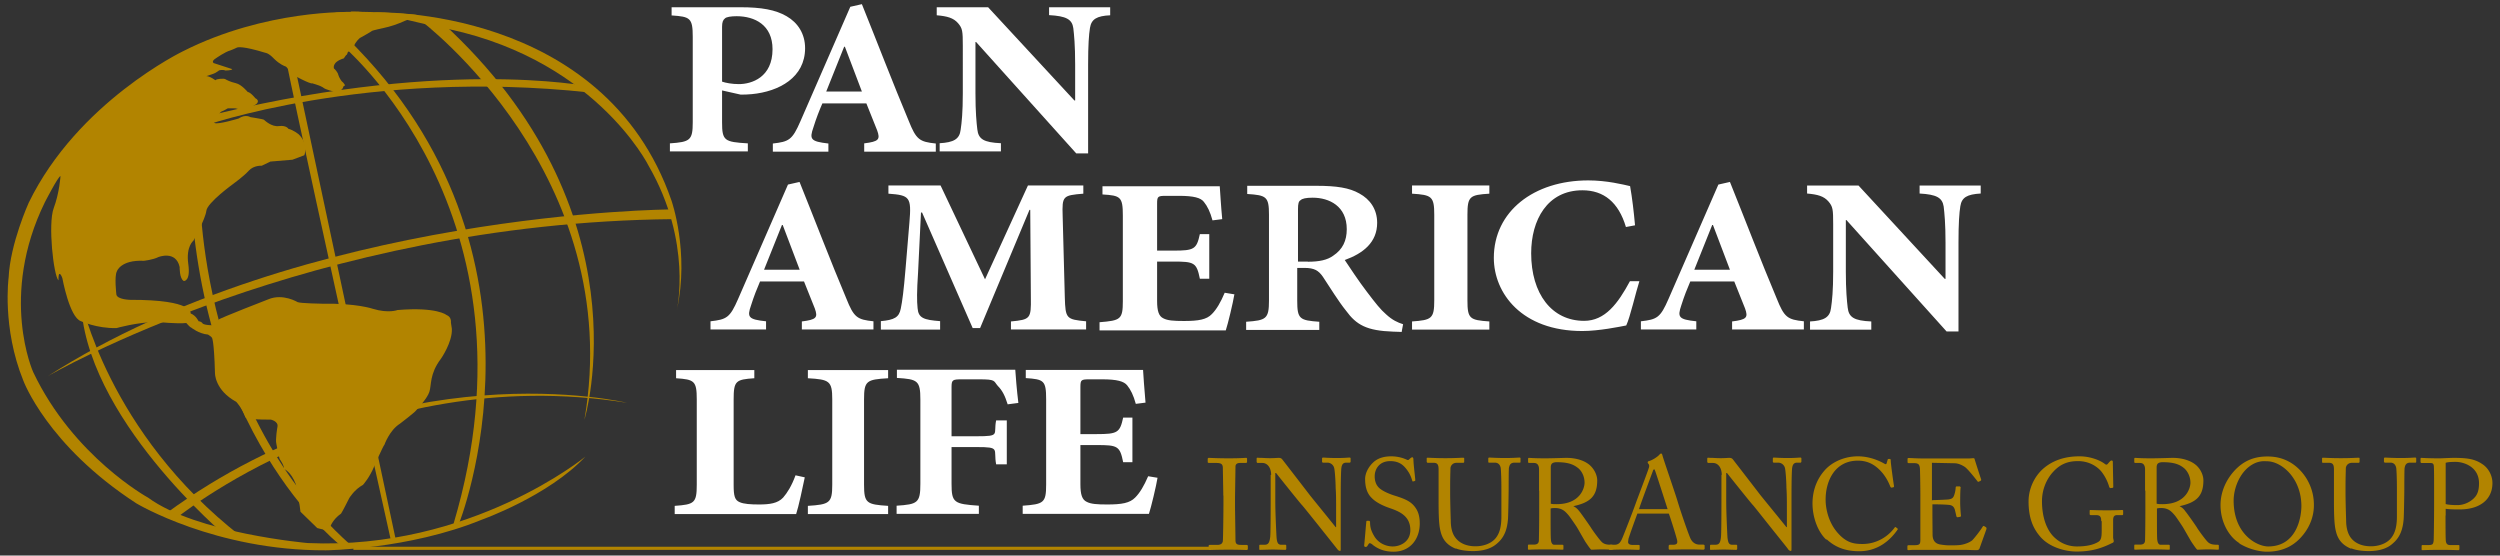
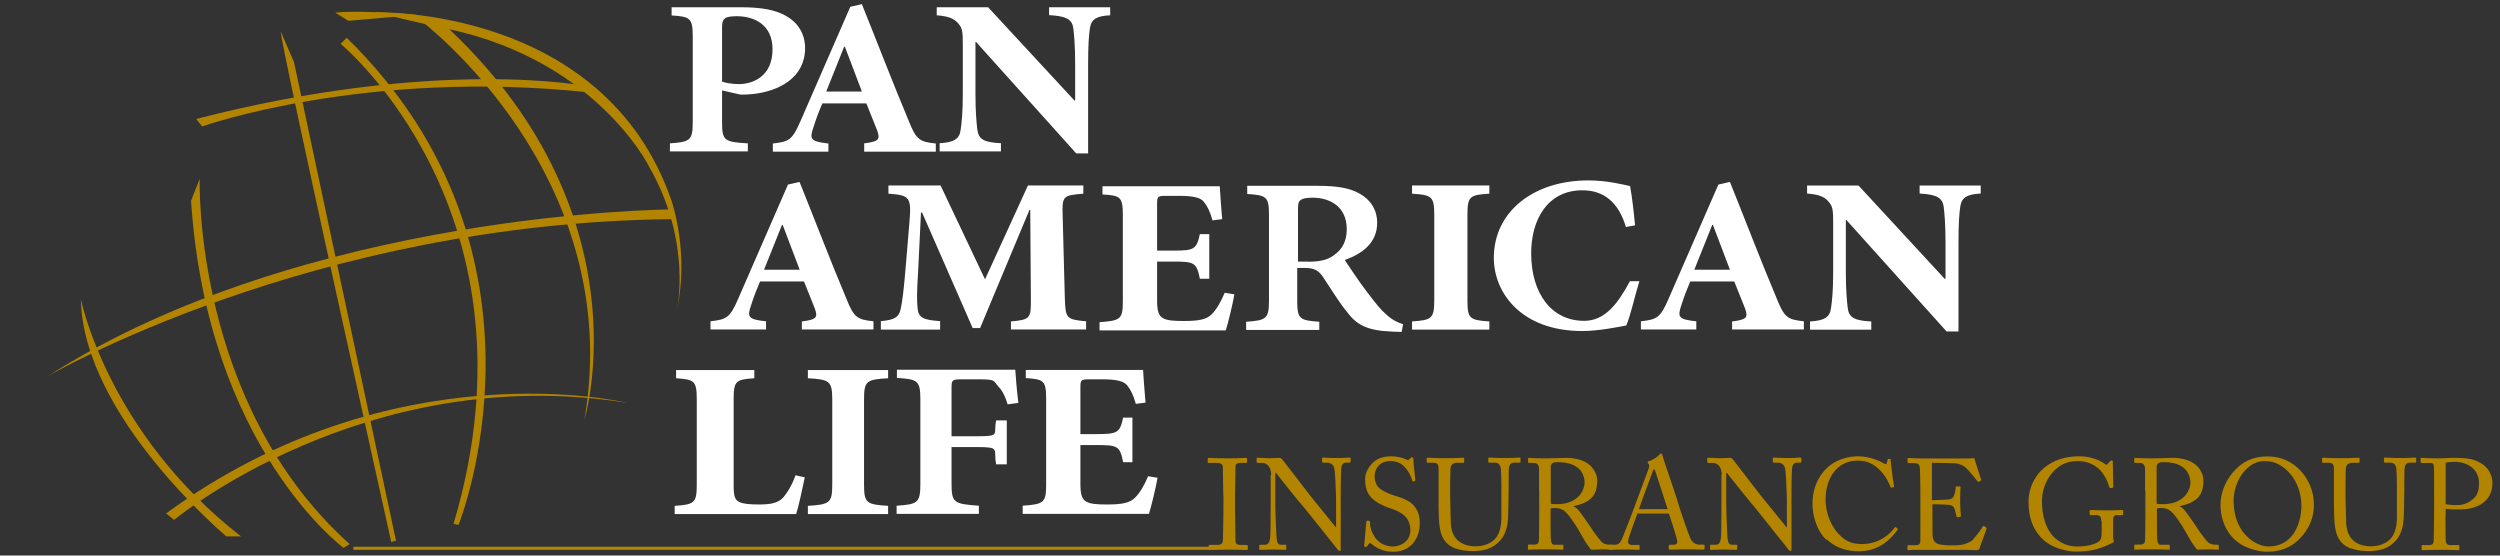
<svg xmlns="http://www.w3.org/2000/svg" id="Capa_1" data-name="Capa 1" viewBox="0 0 162 36">
  <rect x="0" y="0" width="162" height="36" fill="#333333" stroke="none" />
  <defs>
    <style>.cls-1{fill-rule:evenodd}.cls-1,.cls-2{fill:#b28400}.cls-3{fill:#fff}</style>
  </defs>
-   <path d="M22.73.78S17.23.6 11.86 3.32c0 0-6.83 3.29-10 9.82 0 0-1.2 2.65-1.3 4.84 0 0-.44 3.25.95 6.68 0 0 1.54 4.2 7.33 7.96 0 0 5.11 3.07 12.27 3.04 0 0 5.35-.04 10.1-1.98 0 0 4.32-1.53 6.72-4.09 0 0-7.39 6.07-17.99 5.6 0 0-7.19-.63-10.34-2.94 0 0-4.85-2.66-7.45-8.14 0 0-2.22-4.93.76-11.01 0 0 .87-1.69 1.01-1.69 0 0-.06 1.06-.44 2.08s-.01 4.37.31 4.68c0 0-.02-.42.07-.42s.18.27.18.27.46 2.54 1.2 2.79c0 0 1.02.48 2.31.45 0 0 1.31-.38 2.62-.4 0 0 1.32.14 1.9.07 0 0 .25.29.31.29 0 0 .5.41 1.1.46 0 0 .25.16.25.2 0 0 .14.09.2 2.29 0 0-.03 1.1 1.38 1.87 0 0 .37.39.59.99 0 0-.06.17 1.65.16 0 0 .5.11.43.46 0 0-.15.83-.07 1.12 0 0 .16.86.21.97 0 0 .31.43.28.65 0 0 .45.15.77.99 0 0 .29 1.51.3 1.78l1.09 1.06s.49.13.55.11l.26-.12s.15-.53.73-.93c0 0 .1-.14.53-1 0 0 .33-.56.89-.86 0 0 .42-.46.72-1.18 0 0 .58-1.34.67-1.42 0 0 .33-.94 1-1.36 0 0 .96-.73 1.05-.86 0 0 .72-.76.86-1.2.15-.44 0-1.16.75-2.15 0 0 .75-1.07.71-1.94l-.06-.4c0-.06.04-.37-.29-.5 0 0-.61-.53-3.17-.32 0 0-.58.23-1.6-.08 0 0-1.05-.37-3.31-.33 0 0-1.35-.02-1.56-.1 0 0-.95-.58-1.89-.19 0 0-3.2 1.24-3.23 1.32 0 0-.22.35-.35.37 0 0-.61 0-.7-.13-.1-.14-.25-.13-.25-.13s-.17-.38-.52-.51c0 0 .23-.89-3.9-.88 0 0-.86-.01-.91-.35 0 0-.14-1.17.03-1.49 0 0 .23-.76 1.75-.69 0 0 .58-.06.94-.24 0 0 1.13-.46 1.38.64 0 0-.02.76.27.91 0 0 .45.04.29-1.1-.16-1.14.33-1.51.33-1.51s.78-1.41.84-1.94c.06-.53 1.75-1.75 1.75-1.75s.68-.49 1-.85c.33-.36.84-.32.84-.32l.56-.27 1.43-.12.77-.29s.29-.71-.36-1.35c0 0-.35-.29-.67-.36 0 0-.13-.24-.61-.18-.48.07-.93-.37-.98-.41-.04-.04-.88-.17-.88-.17s-.31-.21-.76.09c0 0-1.35.41-1.56.29-.21-.11.42-.76.48-.76s.38-.19.38-.19h.49s.4.12.62.09c.22-.03.74-.35.75-.38 0 0 .25-.2-.08-.37 0 0-.3-.38-.49-.4 0 0-.4-.49-.77-.57-.38-.09-.6-.21-.68-.26-.07-.05-.54-.04-.65.07 0 0-.31-.25-.58-.27 0 0 .5-.15.57-.2 0 0 .24-.14.24-.16s.27-.07.43 0c0 0 .4 0 .44-.09l-1.2-.39s-.2-.11.15-.32c0 0 .6-.42.92-.5 0 0 .38-.15.42-.18.04-.03.35-.13 1.85.33 0 0 .2 0 .56.38.37.37.7.49.74.5.04 0 .15.11.49.55 0 0 1.13.62 1.26.55l.43.14s.23.09.32.17c.1.08.64.24.73.23 0 0 .46.02.53-.34 0 0 .11-.05.1-.09 0 0-.11-.18-.16-.2-.05-.02-.23-.3-.27-.46-.03-.17-.24-.39-.28-.41 0 0-.17-.41.64-.66 0 0 .16-.25.18-.23.02.02.08-.18.08-.18s.37-.19.41-.4c.05-.21.35-.52.41-.53 0 0 .7-.39.73-.43.03-.04.74-.19.74-.19s.55-.11 1.08-.33c.52-.22.78-.35.93-.25 0 0-2.95-.52-4.11-.49Z" class="cls-1" />
  <path d="M24.25.8S39.13.32 43.51 12.99c0 0 1.18 3.34.35 7.1 0 0 1.02-4.4-1.82-9.33 0 0-3.59-7.24-13.86-9.05 0 0-3.72-.88-3.94-.9Z" class="cls-1" />
  <path d="M27.26 1.33S40.61 11.34 37.87 27.2c0 0 4.16-13.53-9.24-25.76l-1.37-.11ZM22.07 2.84s13.32 10.96 7.32 31.1l.32.08s7.1-17.53-7.24-31.57l-.4.39ZM25.35 35.11s-7.16-32.2-7.16-33.07l.86 1.98 6.61 31.02-.31.08ZM12.94 11.58s-.45 14.55 9.72 23.68l-.4.24s-8.83-6.52-9.88-22.49l.56-1.42ZM5.24 19.38s1.71 8.63 10.38 15.38h-.95s-9.3-7.79-9.43-15.38Z" class="cls-2" />
  <path d="M13.11 8.19s10.61-3.76 25.07-2.2l-.08-.4s-9.72-1.93-25.39 2.12l.39.48ZM3.09 24.38S20.1 14.43 43.61 14.2l-.1-.63s-23.72.12-40.42 10.81ZM11.28 33.69S23.65 23.4 40.62 26.1c0 0-15.06-3.64-29.86 7.17l.52.42Z" class="cls-2" />
  <path d="M27.02.96S23.28.63 21.73.82l.84.53 4.45-.39Z" class="cls-1" />
  <path d="M48 .47c1.32 0 2.25.16 2.97.58.73.42 1.2 1.14 1.2 2.07 0 1.9-1.68 2.81-3.45 2.98-.26.03-.54.03-.73.03l-1.2-.27v2.06c0 1.2.15 1.28 1.67 1.37v.52h-5.05v-.52c1.31-.09 1.48-.2 1.48-1.37V2.39c0-1.23-.17-1.31-1.37-1.39V.47H48Zm-1.21 4.82c.23.08.64.16 1.09.16.83 0 2.18-.44 2.18-2.26 0-1.58-1.16-2.14-2.33-2.14-.37 0-.66.05-.75.14-.13.1-.19.25-.19.55v3.55ZM56 9.82v-.53c.95-.12 1.05-.25.84-.84-.19-.46-.44-1.11-.7-1.75h-2.85c-.2.46-.4.97-.58 1.55-.27.77-.19.92.97 1.05v.53h-3.6V9.3c1.05-.12 1.26-.23 1.79-1.45L55.1.44l.75-.17c.98 2.43 2.01 5.12 3.03 7.55.49 1.23.7 1.37 1.76 1.48v.53H56Zm-1.26-6.79h-.04c-.39.98-.78 1.95-1.16 2.9h2.31l-1.1-2.9ZM51.96 21.36v-.53c.95-.12 1.05-.25.84-.84-.19-.46-.44-1.11-.7-1.75h-2.85c-.2.46-.4.97-.58 1.54-.27.77-.19.92.97 1.04v.53h-3.6v-.53c1.05-.12 1.26-.23 1.79-1.45l3.23-7.41.75-.17c.98 2.43 2.01 5.13 3.03 7.55.49 1.23.7 1.37 1.76 1.48v.53h-4.64Zm-1.25-6.78h-.04c-.39.97-.78 1.95-1.16 2.9h2.31l-1.1-2.9ZM112.24 21.36v-.53c.95-.12 1.05-.25.84-.84-.19-.46-.44-1.11-.7-1.75h-2.85c-.2.46-.4.97-.58 1.54-.26.77-.19.92.97 1.04v.53h-3.59v-.53c1.05-.12 1.26-.23 1.79-1.45l3.23-7.41.75-.17c.98 2.43 2.01 5.13 3.03 7.55.49 1.23.7 1.37 1.76 1.48v.53h-4.64Zm-1.25-6.78h-.04c-.39.97-.78 1.95-1.16 2.9h2.31l-1.1-2.9ZM71.95.99c-.88.04-1.23.25-1.32.82-.07.44-.12 1.11-.12 2.38v5.75h-.77l-6.49-7.22h-.04v3.33c0 1.22.07 1.91.12 2.33.07.64.42.85 1.53.9v.53h-3.97v-.53c.9-.05 1.29-.26 1.36-.87.07-.46.14-1.14.14-2.36V2.98c0-.97-.02-1.14-.31-1.48-.3-.34-.69-.45-1.38-.51V.47h3.33l5.59 6.04h.05V4.18c0-1.26-.07-1.93-.12-2.36-.08-.57-.46-.78-1.57-.84V.47h3.96v.52ZM128.35 12.54c-.88.05-1.23.25-1.32.82-.07.44-.12 1.11-.12 2.37v5.75h-.77l-6.49-7.22h-.04v3.34c0 1.22.07 1.9.12 2.33.07.64.42.85 1.53.9v.53h-3.97v-.53c.9-.05 1.29-.26 1.36-.87.07-.46.14-1.14.14-2.36v-3.07c0-.97-.02-1.14-.31-1.48-.3-.34-.69-.45-1.38-.51v-.52h3.33l5.59 6.05h.05v-2.33c0-1.26-.07-1.93-.12-2.36-.09-.57-.46-.78-1.56-.84v-.52h3.96v.52ZM65.51 21.36v-.53c1.26-.12 1.31-.18 1.29-1.55l-.04-5.68h-.05l-3.2 7.66h-.48l-3.28-7.49h-.07l-.19 3.91c-.08 1.2-.08 1.82-.03 2.29.05.64.4.76 1.46.84v.55h-3.84v-.55c.88-.08 1.18-.25 1.29-.81.1-.47.19-1.16.31-2.59l.25-2.99c.14-1.65.03-1.77-1.36-1.87v-.53h3.38l2.88 6.08 2.78-6.08h3.59v.53c-1.33.11-1.38.15-1.34 1.43l.14 5.29c.04 1.37.09 1.43 1.38 1.55v.53H65.5ZM90.84 21.51c-.16 0-.36-.02-.56-.02-1.72-.06-2.38-.43-3.06-1.36-.5-.62-1.02-1.48-1.5-2.2-.28-.4-.55-.57-1.2-.57h-.46v2.12c0 1.19.15 1.28 1.43 1.37v.53h-4.74v-.53c1.29-.09 1.48-.18 1.48-1.37v-5.57c0-1.17-.17-1.26-1.41-1.34v-.53h4.47c1.33 0 2.15.13 2.8.5.68.37 1.15 1.01 1.15 1.9 0 1.27-.91 1.98-2.1 2.41.28.42.92 1.39 1.42 2.04.59.78.9 1.17 1.26 1.48.4.37.75.53 1.1.64l-.09.48Zm-6.09-4.55c.73 0 1.26-.11 1.64-.39.62-.41.88-.98.88-1.72 0-1.49-1.13-2.04-2.21-2.04-.44 0-.68.06-.78.16-.13.07-.17.23-.17.58v3.4h.64ZM91.5 21.36v-.53c1.27-.09 1.44-.18 1.44-1.37v-5.54c0-1.2-.17-1.29-1.44-1.37v-.53h5.01v.53c-1.27.08-1.42.17-1.42 1.37v5.54c0 1.2.15 1.28 1.42 1.37v.53H91.5ZM106.23 18.23c-.22.67-.6 2.34-.85 2.86-.42.08-1.76.36-2.85.36-3.92 0-5.73-2.45-5.73-4.74 0-3.01 2.59-5.02 6.12-5.02 1.2 0 2.27.27 2.71.37.14.79.24 1.66.32 2.54l-.59.11c-.48-1.61-1.44-2.38-2.82-2.38-2.28 0-3.32 1.93-3.32 4.08 0 2.62 1.33 4.38 3.43 4.38 1.36 0 2.19-1.12 2.97-2.57h.6ZM52.15 30.93c-.11.55-.42 1.98-.56 2.38h-7.87v-.53c1.27-.09 1.43-.18 1.43-1.37v-5.53c0-1.2-.16-1.29-1.34-1.37v-.53h5.07v.53c-1.2.08-1.34.17-1.34 1.37v5.55c0 .7.07.98.39 1.11.26.12.72.15 1.25.15.69 0 1.22-.07 1.57-.45.26-.3.55-.75.8-1.44l.59.13ZM52.35 33.31v-.53c1.4-.09 1.58-.18 1.58-1.37v-5.53c0-1.2-.19-1.29-1.58-1.37v-.53h5.2v.53c-1.4.08-1.56.17-1.56 1.37v5.53c0 1.2.17 1.28 1.56 1.37v.53h-5.2ZM65.3 26.21c-.18-.58-.36-.92-.64-1.2-.29-.33-.11-.43-1.21-.43h-1.11c-.61 0-.68.03-.68.5v3.19h1.62c1.58 0 1.08-.11 1.27-1.03h.69v2.85h-.69c-.19-1 .31-1.12-1.27-1.12h-1.62v2.38c0 1.23.16 1.31 1.77 1.42v.53H58.1v-.53c1.36-.09 1.54-.18 1.54-1.42v-5.46c0-1.23-.18-1.32-1.52-1.4v-.53h7.67c.02.34.1 1.35.2 2.15l-.69.09ZM75.01 30.95c-.09.56-.42 1.93-.56 2.35h-8.18v-.53c1.36-.1 1.52-.18 1.52-1.37v-5.53c0-1.22-.15-1.29-1.32-1.37v-.53h7.6c.02.27.08 1.29.16 2.12l-.63.08c-.15-.55-.33-.92-.56-1.2-.21-.26-.65-.39-1.62-.39h-.81c-.55 0-.6.03-.6.5v3.05h1.06c1.34 0 1.5-.09 1.71-1.07h.6v2.89h-.6c-.21-1.05-.36-1.11-1.71-1.11h-1.06v2.54c0 .67.11 1 .41 1.14.27.14.65.17 1.33.17.94 0 1.46-.09 1.81-.45.3-.3.57-.75.84-1.38l.61.1ZM79.99 19.06c-.09.56-.42 1.93-.56 2.35h-8.18v-.53c1.36-.11 1.51-.18 1.51-1.37v-5.54c0-1.22-.15-1.3-1.32-1.37v-.53h7.6c.02.27.08 1.3.16 2.13l-.63.08c-.15-.55-.33-.92-.56-1.2-.2-.26-.64-.39-1.62-.39h-.81c-.55 0-.6.03-.6.5v3.05h1.06c1.34 0 1.5-.09 1.71-1.07h.61v2.89h-.61c-.21-1.05-.37-1.11-1.71-1.11h-1.06v2.54c0 .67.11 1 .41 1.14.27.14.65.17 1.33.17.94 0 1.47-.09 1.81-.45.3-.3.57-.76.83-1.38l.61.1Z" class="cls-3" />
  <path d="M79.27 32.11c0-.2-.03-1.71-.03-1.83-.02-.2-.1-.28-.42-.28h-.49s-.07-.02-.07-.05v-.23s.03-.05.06-.05c.1 0 .52.03 1.3.03s1.01-.03 1.13-.03c.04 0 .06.03.06.06v.21s-.02.06-.07.06h-.39c-.17 0-.29.07-.29.23 0 .09-.03 1.93-.03 2.03v.64c0 .08.03 2.01.03 2.11 0 .26.12.3.39.3h.34s.07.02.07.06v.22s-.03.05-.07.05c-.1 0-.44-.02-1.16-.02-.79 0-1.15.02-1.24.02-.04 0-.07-.02-.07-.05v-.23s.02-.05.07-.05h.47c.17 0 .34-.03.38-.24.02-.13.04-1.93.04-2.37v-.58ZM82.37 30.78c0-.49-.25-.77-.55-.78h-.34s-.05-.04-.05-.07v-.22s0-.05.05-.05.11.01.23.01c.13 0 .31.02.59.02s.46-.02.56-.02c.11 0 .18.03.24.11.04.05 1.66 2.15 1.75 2.27.09.12 1.5 1.85 1.7 2.11h.03v-.99c0-.74 0-1.15-.03-1.57 0-.33-.05-1.14-.1-1.29a.454.454 0 0 0-.46-.33h-.27s-.05-.02-.05-.06v-.22s.02-.05.05-.05c.12 0 .39.03.92.03.5 0 .7-.03.81-.03.06 0 .07.03.07.06v.21s-.02.06-.05.06h-.23c-.23 0-.31.14-.33.46-.03.56-.03 1.39-.03 1.93v3.13c0 .12 0 .2-.04.2-.1 0-.17-.1-.2-.14-.01-.01-.5-.63-1.02-1.28-.58-.73-1.2-1.5-1.25-1.55-.09-.08-1.63-2.01-1.68-2.08h-.05v1.86c0 .77.07 2.14.08 2.31.03.32.08.48.31.48h.25c.06 0 .07.03.07.07v.19s0 .07-.07.07c-.08 0-.59-.02-.81-.02-.17 0-.75.02-.83.02-.03 0-.04-.02-.04-.06v-.22s0-.05.05-.05h.28c.24 0 .33-.1.38-.51.02-.16.03-1.11.03-2.6v-1.42ZM88.95 35.3c-.1-.08-.15-.1-.19-.1-.05 0-.08.06-.13.14-.05.09-.09.1-.15.1-.05 0-.09-.04-.08-.13.03-.21.11-1.27.14-1.51 0-.05.02-.05.06-.05h.13s.05.03.05.07c0 .27.03.54.3.97.25.39.71.62 1.17.62.5 0 1.14-.31 1.14-1.06 0-.86-.62-1.18-1.29-1.41-.26-.09-.86-.3-1.22-.68-.28-.27-.42-.67-.42-1.22 0-.42.26-.83.52-1.07.3-.29.72-.4 1.17-.4.48 0 .84.14.99.21.08.04.12.04.16 0l.11-.1s.07-.05.11-.05c.04 0 .07.07.07.14 0 .29.11 1.14.12 1.33 0 .04 0 .06-.04.07l-.1.03s-.04 0-.05-.03c-.07-.24-.18-.57-.52-.93-.23-.24-.52-.36-.91-.36-.74 0-1.01.55-1.01.98 0 .23.05.51.26.73.24.24.71.42.95.5.57.18 1.04.33 1.34.69.22.26.37.58.37 1.14 0 .99-.6 1.83-1.7 1.83-.59 0-1-.18-1.33-.43ZM94.34 35.56c-.57-.23-.86-.59-.99-1.12-.1-.38-.13-.94-.13-2.03v-1.99c0-.29-.06-.43-.32-.43h-.39s-.06-.02-.06-.08v-.18c0-.05 0-.07.07-.07.09 0 .49.03 1.14.03s1.05-.03 1.14-.03c.07 0 .08.02.08.05v.22s0 .06-.07.06h-.42c-.24 0-.38.16-.4.34 0 .07-.02.66-.02 1.09v.55c0 .44.03 1.5.04 1.77 0 .39.07.78.27 1.06.31.45.84.6 1.33.6s.96-.16 1.25-.46c.33-.35.43-.85.43-1.47v-1.79c0-.63-.02-1.12-.04-1.33-.03-.22-.16-.37-.38-.37h-.37c-.05 0-.06-.02-.06-.07v-.2s0-.06.06-.06c.08 0 .47.03 1.03.03s.84-.03.92-.03.08.03.08.06v.19c0 .05 0 .08-.05.08h-.34c-.31 0-.33.23-.36.33-.02.08-.02 1.27-.02 1.39s-.02 1.58-.04 1.9c-.05.69-.23 1.21-.7 1.61-.34.31-.85.5-1.57.5-.43 0-.85-.06-1.13-.18ZM99.73 31.81v-1.39c0-.27-.11-.42-.32-.42h-.34s-.05-.02-.05-.06v-.21s0-.06.05-.06c.08 0 .34.03 1.04.03.47 0 1.24-.03 1.39-.03.7 0 1.25.21 1.56.51.28.27.44.64.44.95 0 1.04-.48 1.44-1.55 1.67.2.09.32.24.39.33.1.11.69.96.76 1.07.04.08.58.84.74.96.17.13.37.14.6.14.06 0 .07.03.07.07v.18c0 .05 0 .07-.07.07s-.28-.02-.65-.02c-.24 0-.55.02-.68.02-.09-.08-.28-.37-.35-.47-.07-.1-.52-.9-.56-.96-.03-.06-.44-.66-.54-.78-.22-.26-.42-.49-.9-.49-.08 0-.16 0-.28.03v.47c0 .49 0 1.43.02 1.55.01.18.08.33.21.33h.53c.06 0 .07.03.07.07v.18c0 .06 0 .07-.09.07s-.3-.02-1.1-.02-.95.02-1.04.02c-.07 0-.07-.02-.07-.07v-.19s0-.07.04-.07h.34c.19 0 .33-.06.33-.29.02-.83.02-1.61.02-2.41v-.81Zm.76.83c.13.03.22.03.38.03 1.52 0 1.81-1.04 1.81-1.39 0-.39-.17-.75-.42-.95-.33-.26-.69-.38-1.39-.38-.1 0-.21.02-.28.07-.06.04-.1.13-.1.27v2.36Z" class="cls-2" />
  <path d="M106.1 33.29c-.08.21-.54 1.48-.58 1.65 0 .06-.02.14-.02.18 0 .12.1.19.28.19h.39c.06 0 .08.02.08.06v.19c0 .06-.03.07-.07.07-.12 0-.46-.02-.95-.02-.61 0-.79.02-.91.02-.04 0-.06-.02-.06-.07v-.2s.03-.06.07-.06h.29c.25 0 .37-.12.49-.39.06-.13.67-1.68.91-2.36.06-.17.74-1.96.81-2.19.03-.09.07-.19 0-.29-.03-.03-.06-.07-.06-.11 0-.03.02-.06.07-.08.23-.05.6-.3.69-.42.04-.04.07-.07.11-.07.05 0 .07.05.09.14.16.53.81 2.4.97 2.93.19.65.73 2.21.85 2.45.14.28.36.38.57.38h.27s.07.03.07.06v.21s-.02.06-.08.06c-.15 0-.33-.02-1-.02s-.99.02-1.18.02c-.04 0-.07-.02-.07-.07v-.19s.03-.06.08-.06h.21c.23 0 .31-.09.25-.32-.07-.3-.41-1.37-.53-1.7h-2.06Zm1.96-.3c-.08-.25-.75-2.34-.8-2.46-.03-.06-.04-.12-.07-.12-.03 0-.07.06-.09.13-.04.11-.84 2.25-.89 2.45h1.85ZM111.57 30.78c0-.49-.25-.77-.55-.78h-.34s-.05-.04-.05-.07v-.22s.01-.05.05-.05.11.01.23.01c.13 0 .31.02.59.02s.46-.02.56-.02c.11 0 .18.03.24.11.04.05 1.66 2.15 1.75 2.27.09.12 1.51 1.85 1.71 2.11h.03v-.99c0-.74 0-1.15-.03-1.57 0-.33-.05-1.14-.1-1.29a.454.454 0 0 0-.46-.33h-.27s-.05-.02-.05-.06v-.22s.02-.05.05-.05c.12 0 .38.03.92.03.5 0 .7-.03.81-.03.06 0 .07.03.07.06v.21s-.02.06-.05.06h-.23c-.22 0-.31.14-.33.46-.03.56-.03 1.39-.03 1.93v3.13c0 .12 0 .2-.04.2-.1 0-.18-.1-.2-.14 0-.01-.5-.63-1.02-1.28-.58-.73-1.19-1.5-1.24-1.55-.09-.08-1.63-2.01-1.68-2.08h-.05v1.86c0 .77.07 2.14.08 2.31.04.32.08.48.31.48h.25c.06 0 .07.03.07.07v.19s0 .07-.07.07c-.09 0-.58-.02-.81-.02-.18 0-.75.02-.84.02-.03 0-.04-.02-.04-.06v-.22s.01-.05.05-.05h.28c.25 0 .34-.1.38-.51.02-.16.03-1.11.03-2.6v-1.42ZM118.34 34.97c-.6-.57-.89-1.54-.89-2.34s.25-1.58.85-2.22c.43-.45 1.18-.84 2.09-.84.76 0 1.39.29 1.69.46.11.07.15.06.17 0l.07-.24c.02-.05.03-.05.11-.05s.09.02.09.13c0 .16.17 1.39.21 1.62 0 .04 0 .07-.03.08l-.12.03s-.06 0-.09-.07c-.11-.28-.3-.68-.65-1.04-.35-.36-.79-.64-1.45-.64-1.5 0-2.1 1.33-2.09 2.55 0 .49.15 1.43.8 2.15.57.64 1.05.7 1.6.7.94 0 1.68-.52 2.07-1.06.03-.04.04-.05.07-.03l.11.08s.04.03.02.07c-.5.73-1.31 1.41-2.49 1.41-.98 0-1.61-.31-2.11-.77ZM125.22 32.41c.07 0 .96-.03 1.06-.05.24-.04.31-.11.38-.37.03-.08.06-.25.07-.41 0-.04.03-.06.06-.06h.21s.06.04.05.08c-.03.14-.03.83-.03.95 0 .29.03.69.05.87 0 .04-.02.06-.05.07l-.18.03s-.06-.02-.07-.08c-.02-.11-.07-.3-.09-.39-.05-.18-.14-.3-.36-.33-.39-.04-.97-.04-1.1-.04v.52c0 .45.01 1.26.01 1.43 0 .44.22.6.48.65.17.03.41.06.62.06.14 0 .56 0 .73-.03.14-.02.51-.11.73-.29.1-.08.57-.68.68-.88.03-.04.05-.07.1-.05l.13.08s.04.05.02.12l-.44 1.23c-.02.08-.08.13-.19.13-.04 0-.23 0-.73-.02h-3.33c-.18 0-.29.02-.36.02-.05 0-.07-.02-.07-.06v-.22s.02-.04.08-.04h.34c.38 0 .42-.06.42-.37v-2.8c0-.69-.02-1.74-.03-1.82-.03-.27-.12-.33-.43-.33h-.3s-.07 0-.07-.06v-.23s.02-.04.06-.04c.18 0 .48.03 1.03.03h2.85c.13 0 .29-.02.33-.02.04 0 .06.02.07.04.03.12.4 1.26.43 1.34 0 .03 0 .06-.03.08l-.13.07s-.06 0-.07-.02c-.02-.03-.64-.83-.84-.95-.18-.12-.41-.22-.63-.23l-1.49-.03v2.45ZM136.16 33.77c0-.3-.09-.39-.34-.39h-.35s-.06-.02-.06-.05v-.21c0-.05 0-.07.05-.07.12 0 .49.02 1.06.02.6 0 .87-.02.99-.02.06 0 .07.02.07.06v.2s0 .07-.06.07h-.33c-.15 0-.26.06-.26.32v1.1c0 .12.04.2.04.27s-.05.1-.13.13c-.68.34-1.34.54-2.28.54-.74 0-1.76-.28-2.34-.95-.51-.58-.77-1.29-.77-2.3 0-.76.33-1.57.95-2.12.59-.51 1.35-.8 2.35-.8.72 0 1.36.27 1.64.49.09.07.14.06.19 0l.13-.15s.07-.07.12-.07c.06 0 .08.04.08.1l.03 1.6s0 .07-.04.07l-.15.02s-.06-.03-.07-.07a2.94 2.94 0 0 0-.5-.99c-.25-.31-.77-.69-1.52-.69-.58 0-1.1.14-1.6.68-.45.48-.74 1.17-.74 1.92 0 .99.28 1.85.8 2.34.42.4.93.59 1.47.59.67 0 1.08-.12 1.37-.29.19-.11.23-.3.23-.73v-.62ZM139 31.81v-1.39c0-.27-.11-.42-.32-.42h-.33s-.05-.02-.05-.06v-.21s0-.06.05-.06c.07 0 .33.03 1.04.03.47 0 1.25-.03 1.4-.03.69 0 1.24.21 1.56.51.28.27.43.64.43.95 0 1.04-.48 1.44-1.55 1.67.2.09.32.24.38.33.1.11.7.96.76 1.07.04.08.58.84.74.96.17.13.37.14.6.14.06 0 .07.03.07.07v.18c0 .05 0 .07-.07.07s-.28-.02-.65-.02c-.24 0-.55.02-.68.02-.09-.08-.28-.37-.35-.47-.07-.1-.52-.9-.56-.96-.03-.06-.43-.66-.53-.78-.22-.26-.42-.49-.9-.49-.07 0-.16 0-.27.03v.47c0 .49 0 1.43.02 1.55.02.18.08.33.21.33h.53c.06 0 .07.03.07.07v.18c0 .06 0 .07-.09.07s-.3-.02-1.1-.02-.95.02-1.04.02c-.07 0-.07-.02-.07-.07v-.19s0-.07.04-.07h.34c.18 0 .32-.06.32-.29.02-.83.02-1.61.02-2.41v-.81Zm.75.83c.13.03.22.03.38.03 1.52 0 1.81-1.04 1.81-1.39 0-.39-.18-.75-.42-.95-.32-.26-.69-.38-1.39-.38-.1 0-.21.02-.28.07-.06.04-.1.13-.1.27v2.36ZM145.12 35.2c-.6-.36-1.23-1.26-1.23-2.48 0-.51.14-1.3.78-2.08.74-.89 1.56-1.06 2.26-1.06.53 0 1.21.11 1.87.66a3.23 3.23 0 0 1 1.14 2.5c0 .61-.19 1.25-.63 1.83-.51.68-1.25 1.18-2.41 1.18-.41 0-1.14-.13-1.8-.54Zm4.01-2.4c0-1.83-1.3-2.91-2.23-2.91-.13 0-.69-.1-1.32.49-.56.54-.84 1.38-.84 2.06 0 2.2 1.53 2.97 2.24 2.97 1.84 0 2.15-1.88 2.15-2.62ZM152.36 35.56c-.57-.23-.86-.59-.99-1.12-.1-.38-.13-.94-.13-2.03v-1.99c0-.29-.06-.43-.32-.43h-.39c-.05 0-.06-.02-.06-.08v-.18c0-.05 0-.07.07-.07.08 0 .49.03 1.15.03s1.05-.03 1.14-.03c.07 0 .07.02.07.05v.22s0 .06-.07.06h-.42c-.24 0-.38.16-.4.34 0 .07-.02.66-.02 1.09v.55c0 .44.03 1.5.04 1.77 0 .39.08.78.27 1.06.31.45.84.6 1.33.6s.96-.16 1.25-.46c.33-.35.44-.85.44-1.47v-1.79c0-.63-.02-1.12-.04-1.33-.03-.22-.16-.37-.37-.37h-.37s-.06-.02-.06-.07v-.2s.01-.06.06-.06c.08 0 .47.03 1.03.03s.84-.03.92-.03.08.03.08.06v.19c0 .05 0 .08-.05.08h-.34c-.31 0-.33.23-.36.33-.02.08-.02 1.27-.02 1.39s-.02 1.58-.04 1.9c-.05.69-.23 1.21-.7 1.61-.33.31-.84.5-1.57.5-.43 0-.85-.06-1.13-.18ZM158.47 33.4c0 .39 0 1.53.02 1.65.02.18.1.27.28.27h.54c.06 0 .06.03.06.06v.2s0 .07-.07.07c-.12 0-.38-.02-1.16-.02-.74 0-1.06.02-1.15.02-.06 0-.07-.02-.07-.06v-.21s0-.06.05-.06h.36c.29 0 .34-.04.37-.27.01-.08.03-1.39.03-2.36v-.96c0-.55 0-1.46-.02-1.55-.02-.17-.1-.18-.33-.18h-.48s-.05-.02-.05-.07v-.2s0-.06.05-.06c.09 0 .39.03 1.19.03.15 0 .64-.03.92-.03.94 0 1.39.09 1.87.42.39.27.63.74.63 1.21 0 1.05-.79 1.71-2.12 1.71-.31 0-.64 0-.91-.04v.44Zm0-.74c.17.05.44.07.77.07.51 0 .96-.28 1.18-.57.18-.24.22-.55.22-.84 0-1.1-1.02-1.39-1.51-1.39-.14 0-.48 0-.65.06v2.67ZM22.9 35.43h55.5v.2H22.9z" class="cls-2" />
</svg>